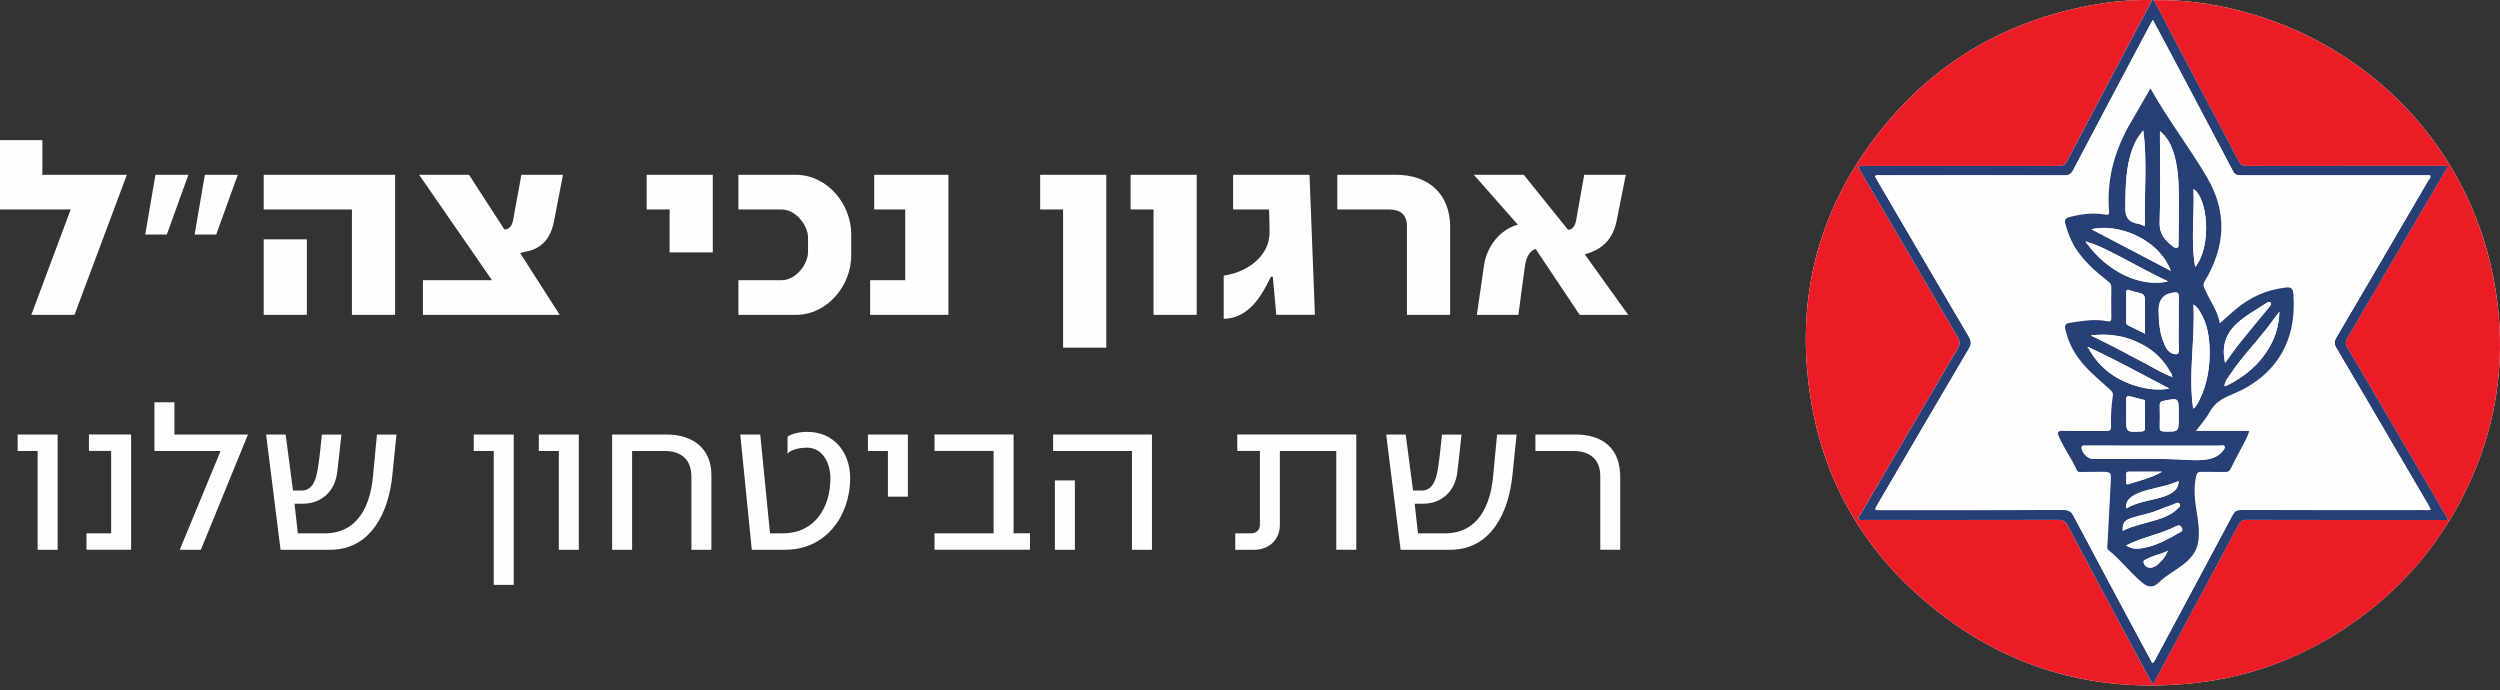
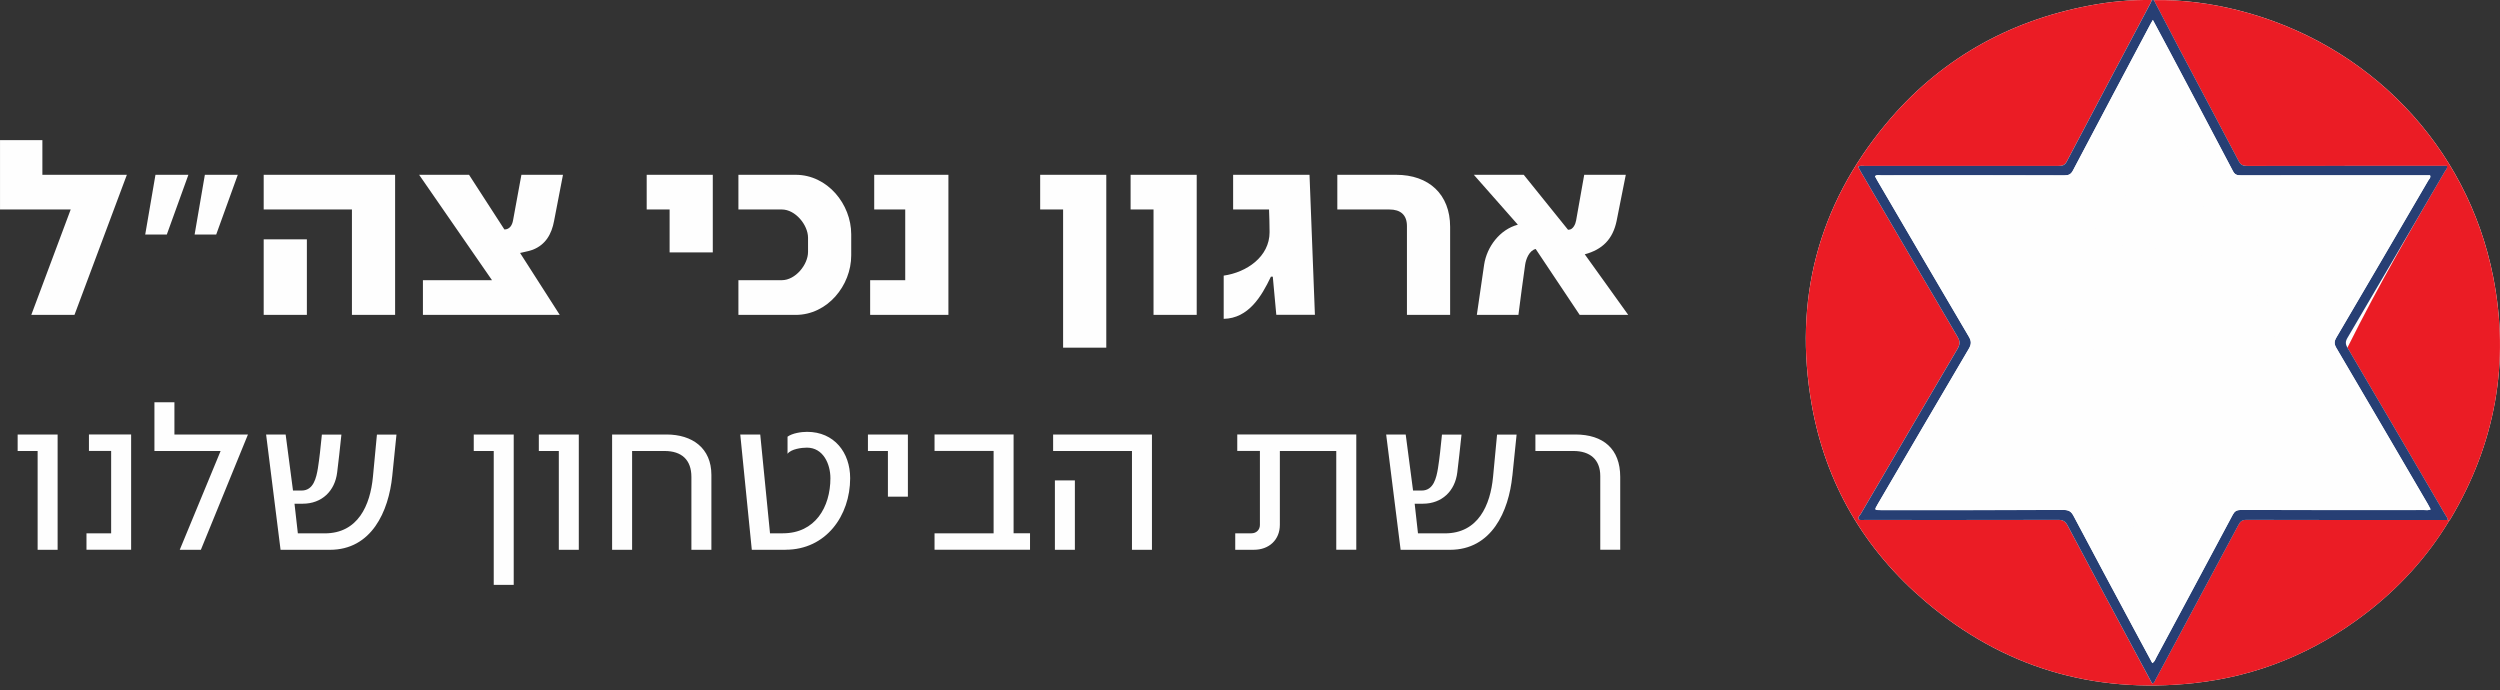
<svg xmlns="http://www.w3.org/2000/svg" width="250" height="69" viewBox="0 0 250 69" fill="none">
  <rect x="0" y="0" width="250" height="69" fill="#333333" stroke="none" />
  <path d="M215.388 0.011L215.183 0.004C213.089 -0.033 211.016 0.163 208.962 0.552C200.75 2.109 193.886 6.017 188.581 12.404C181.779 20.594 179.34 30.021 181.164 40.434C182.548 48.324 186.411 54.941 192.554 60.16C200.278 66.722 209.29 69.407 219.402 68.31C225.74 67.621 231.441 65.26 236.494 61.403C239.876 58.819 242.702 55.735 244.898 52.101C244.946 52.04 244.997 51.982 245.038 51.915C249.541 44.362 251.01 36.253 249.319 27.667C246.729 14.552 236.843 4.311 223.775 1.018C221.029 0.325 218.234 -0.039 215.392 0.008L215.388 0.011Z" fill="#FEFEFE" />
  <path d="M244.902 52.101C242.705 55.735 239.88 58.822 236.498 61.403C231.449 65.26 225.747 67.621 219.406 68.31C209.298 69.407 200.285 66.722 192.558 60.16C186.415 54.941 182.552 48.321 181.168 40.434C179.344 30.021 181.783 20.594 188.585 12.404C193.887 6.017 200.754 2.109 208.966 0.552C211.016 0.163 213.093 -0.033 215.187 0.004C215.15 0.092 215.119 0.183 215.075 0.268C212.273 5.561 209.465 10.85 206.674 16.149C206.472 16.531 206.216 16.592 205.837 16.592C199.377 16.585 192.917 16.585 186.453 16.592C186.251 16.592 186.036 16.531 185.804 16.669C185.9 16.845 185.988 17.014 186.084 17.176C189.306 22.682 192.52 28.194 195.759 33.689C196.022 34.132 196.008 34.439 195.752 34.875C192.513 40.37 189.295 45.879 186.077 51.388C185.978 51.557 185.729 51.739 185.876 51.932C185.951 52.033 186.238 51.992 186.429 51.992C192.889 51.992 199.349 51.999 205.813 51.982C206.288 51.982 206.53 52.128 206.753 52.543C209.137 57.032 211.542 61.507 213.94 65.986C214.364 66.78 214.794 67.57 215.221 68.364C215.461 68.259 215.488 68.073 215.567 67.928C218.327 62.787 221.084 57.647 223.834 52.499C224.012 52.165 224.189 51.982 224.623 51.982C231.336 51.999 238.053 51.996 244.765 51.999C244.81 52.033 244.851 52.07 244.895 52.104L244.902 52.101Z" fill="#EB1C25" />
-   <path d="M215.388 0.011C218.231 -0.033 221.025 0.329 223.772 1.021C236.839 4.314 246.726 14.555 249.315 27.67C251.01 36.253 249.541 44.366 245.035 51.918C244.997 51.982 244.942 52.04 244.895 52.104C244.85 52.07 244.809 52.033 244.765 51.999C244.765 51.77 244.604 51.611 244.498 51.432C241.253 45.872 238.004 40.316 234.741 34.767C234.526 34.398 234.53 34.145 234.741 33.78C237.994 28.248 241.232 22.705 244.468 17.163C244.567 16.994 244.758 16.849 244.686 16.585H244.037C237.597 16.585 231.158 16.582 224.715 16.595C224.294 16.595 224.062 16.491 223.861 16.102C221.896 12.356 219.905 8.624 217.926 4.885C217.069 3.264 216.229 1.636 215.381 0.008L215.388 0.011Z" fill="#EB1C25" />
+   <path d="M215.388 0.011C218.231 -0.033 221.025 0.329 223.772 1.021C236.839 4.314 246.726 14.555 249.315 27.67C251.01 36.253 249.541 44.366 245.035 51.918C244.997 51.982 244.942 52.04 244.895 52.104C244.85 52.07 244.809 52.033 244.765 51.999C244.765 51.77 244.604 51.611 244.498 51.432C241.253 45.872 238.004 40.316 234.741 34.767C237.994 28.248 241.232 22.705 244.468 17.163C244.567 16.994 244.758 16.849 244.686 16.585H244.037C237.597 16.585 231.158 16.582 224.715 16.595C224.294 16.595 224.062 16.491 223.861 16.102C221.896 12.356 219.905 8.624 217.926 4.885C217.069 3.264 216.229 1.636 215.381 0.008L215.388 0.011Z" fill="#EB1C25" />
  <path d="M215.388 0.011C216.235 1.636 217.076 3.267 217.933 4.888C219.911 8.627 221.903 12.36 223.867 16.105C224.072 16.494 224.301 16.599 224.722 16.599C231.161 16.585 237.601 16.588 244.044 16.588H244.693C244.765 16.852 244.574 16.997 244.474 17.166C241.239 22.709 238.001 28.251 234.748 33.784C234.533 34.149 234.53 34.402 234.748 34.77C238.011 40.319 241.26 45.876 244.505 51.435C244.611 51.614 244.772 51.773 244.772 52.003C238.059 52.003 231.342 52.003 224.629 51.986C224.195 51.986 224.018 52.168 223.84 52.502C221.09 57.65 218.33 62.791 215.573 67.931C215.494 68.077 215.467 68.266 215.228 68.367C214.801 67.573 214.37 66.783 213.947 65.989C211.545 61.511 209.14 57.035 206.759 52.546C206.537 52.131 206.294 51.982 205.819 51.986C199.359 52.003 192.899 51.996 186.435 51.996C186.244 51.996 185.96 52.036 185.882 51.935C185.738 51.742 185.984 51.56 186.083 51.391C189.301 45.882 192.52 40.373 195.758 34.878C196.014 34.442 196.025 34.139 195.765 33.693C192.526 28.197 189.308 22.685 186.09 17.18C185.995 17.017 185.906 16.849 185.81 16.673C186.039 16.534 186.254 16.595 186.459 16.595C192.919 16.592 199.38 16.588 205.843 16.595C206.222 16.595 206.479 16.538 206.68 16.153C209.468 10.853 212.276 5.564 215.081 0.271C215.125 0.187 215.156 0.096 215.194 0.008C215.262 0.008 215.33 0.011 215.398 0.015L215.388 0.011ZM215.234 66.314C215.474 66.165 215.525 65.949 215.621 65.77C218.176 61.007 220.731 56.248 223.273 51.479C223.461 51.128 223.669 50.999 224.076 50.999C230.184 51.013 236.292 51.01 242.404 51.006C242.609 51.006 242.824 51.06 243.064 50.939C242.971 50.766 242.889 50.597 242.797 50.435C239.746 45.217 236.699 39.995 233.631 34.787C233.406 34.402 233.413 34.135 233.638 33.753C236.713 28.525 239.77 23.286 242.828 18.048C242.917 17.896 243.105 17.767 243.005 17.531H242.36C236.269 17.531 230.181 17.531 224.089 17.534C223.741 17.534 223.498 17.5 223.304 17.129C221.189 13.096 219.05 9.073 216.919 5.051C216.389 4.051 215.853 3.058 215.286 1.997C215.18 2.176 215.122 2.271 215.071 2.369C212.474 7.26 209.871 12.15 207.295 17.051C207.09 17.443 206.861 17.538 206.444 17.538C200.336 17.524 194.228 17.527 188.116 17.534C187.918 17.534 187.696 17.446 187.498 17.625C187.573 17.767 187.641 17.902 187.72 18.034C190.774 23.253 193.821 28.474 196.892 33.682C197.156 34.132 197.138 34.442 196.882 34.878C193.831 40.053 190.801 45.241 187.768 50.425C187.426 51.01 187.426 51.013 188.092 51.013C194.183 51.013 200.271 51.02 206.362 50.999C206.858 50.999 207.114 51.141 207.346 51.577C209.358 55.38 211.398 59.17 213.427 62.963C214.025 64.078 214.626 65.192 215.234 66.317V66.314Z" fill="#273F74" />
  <path d="M215.234 66.314C214.626 65.189 214.025 64.078 213.427 62.959C211.394 59.166 209.355 55.377 207.346 51.574C207.114 51.138 206.861 50.993 206.362 50.996C200.274 51.016 194.183 51.01 188.092 51.01C187.429 51.01 187.426 51.01 187.767 50.422C190.801 45.237 193.831 40.049 196.882 34.875C197.138 34.439 197.155 34.128 196.892 33.679C193.821 28.471 190.774 23.249 187.72 18.031C187.644 17.899 187.576 17.764 187.498 17.622C187.696 17.443 187.918 17.531 188.116 17.531C194.224 17.524 200.333 17.521 206.444 17.534C206.861 17.534 207.087 17.44 207.295 17.048C209.871 12.147 212.474 7.256 215.07 2.365C215.122 2.267 215.18 2.173 215.286 1.994C215.853 3.054 216.389 4.051 216.919 5.047C219.05 9.07 221.189 13.093 223.304 17.125C223.498 17.497 223.741 17.531 224.089 17.531C230.181 17.524 236.268 17.527 242.36 17.527H243.005C243.104 17.764 242.916 17.892 242.828 18.044C239.77 23.283 236.713 28.522 233.638 33.75C233.412 34.132 233.406 34.399 233.631 34.784C236.699 39.992 239.746 45.214 242.797 50.432C242.893 50.594 242.975 50.763 243.063 50.935C242.824 51.057 242.609 51.003 242.404 51.003C236.296 51.006 230.187 51.01 224.076 50.996C223.669 50.996 223.461 51.124 223.273 51.476C220.731 56.245 218.176 61.007 215.62 65.766C215.525 65.945 215.47 66.165 215.234 66.31V66.314ZM219.604 43.096C220.106 42.417 220.618 41.856 220.977 41.208C221.462 40.326 222.18 39.87 223.102 39.495C227.588 37.678 229.713 34.172 229.347 29.407C229.306 28.853 229.125 28.694 228.575 28.758C226.675 28.974 225.019 29.717 223.573 30.94C223.047 31.386 222.535 31.852 221.985 32.338C221.831 31.44 221.425 30.697 221.004 29.957C220.786 29.572 220.622 29.16 220.424 28.761C220.308 28.528 220.349 28.343 220.485 28.12C222.538 24.701 222.777 21.253 220.707 17.73C218.938 14.717 216.785 11.951 215.057 8.847C214.356 10.06 213.68 11.222 213.01 12.387C211.453 15.099 210.657 17.997 210.916 21.131C210.954 21.598 210.698 21.483 210.469 21.449C209.27 21.267 208.101 21.398 206.94 21.719C206.574 21.82 206.431 21.983 206.54 22.378C206.789 23.296 207.131 24.168 207.66 24.965C208.487 26.211 209.594 27.177 210.759 28.089C210.978 28.262 211.152 28.417 211.145 28.741C211.121 29.744 211.125 30.747 211.145 31.75C211.152 32.085 211.06 32.19 210.715 32.122C209.464 31.872 208.234 32.102 207.001 32.288C206.502 32.362 206.461 32.571 206.554 32.977C206.861 34.344 207.52 35.527 208.463 36.567C209.259 37.445 210.182 38.192 211.046 38.999C211.207 39.148 211.336 39.276 211.299 39.532C211.145 40.563 211.073 41.603 211.118 42.647C211.135 43.066 210.954 43.109 210.605 43.106C209.181 43.093 207.756 43.12 206.332 43.089C205.785 43.076 205.71 43.211 205.918 43.694C206.42 44.849 207.175 45.865 207.691 47.011C207.801 47.254 208.012 47.196 208.193 47.2C208.894 47.2 209.597 47.169 210.298 47.183C211.066 47.196 211.131 47.271 211.094 48.017C210.985 50.135 210.868 52.249 210.762 54.367C210.752 54.59 210.66 54.85 210.875 55.022C212.126 56.019 213.068 57.326 214.312 58.329C214.859 58.77 215.37 58.757 215.846 58.288C216.574 57.576 217.482 57.109 218.282 56.495C219.044 55.914 219.648 55.225 219.819 54.252C219.993 53.249 219.85 52.256 219.689 51.263C219.491 50.044 219.341 48.821 219.628 47.588C219.696 47.291 219.822 47.176 220.14 47.186C220.94 47.206 221.739 47.183 222.542 47.2C222.812 47.206 222.959 47.119 223.078 46.872C223.44 46.126 223.84 45.399 224.223 44.663C224.475 44.173 224.773 43.7 224.937 43.099H219.614L219.604 43.096Z" fill="#FEFEFE" />
-   <path d="M219.604 43.096H224.927C224.763 43.694 224.465 44.17 224.213 44.66C223.83 45.396 223.434 46.126 223.068 46.869C222.949 47.115 222.802 47.203 222.532 47.196C221.732 47.179 220.933 47.203 220.13 47.183C219.816 47.176 219.69 47.288 219.618 47.585C219.331 48.818 219.481 50.04 219.679 51.26C219.84 52.253 219.983 53.246 219.809 54.249C219.642 55.218 219.034 55.907 218.272 56.492C217.469 57.103 216.56 57.572 215.836 58.285C215.358 58.753 214.846 58.767 214.302 58.326C213.062 57.322 212.116 56.015 210.865 55.019C210.65 54.847 210.739 54.583 210.753 54.364C210.858 52.246 210.975 50.132 211.084 48.014C211.121 47.267 211.057 47.19 210.288 47.179C209.588 47.169 208.884 47.2 208.183 47.196C208.002 47.196 207.791 47.254 207.681 47.007C207.165 45.862 206.41 44.846 205.908 43.691C205.696 43.208 205.775 43.076 206.322 43.086C207.746 43.116 209.171 43.086 210.595 43.103C210.944 43.106 211.125 43.062 211.108 42.643C211.063 41.603 211.139 40.563 211.289 39.529C211.326 39.273 211.197 39.148 211.036 38.996C210.172 38.188 209.249 37.442 208.453 36.564C207.514 35.523 206.855 34.345 206.544 32.973C206.451 32.568 206.492 32.359 206.991 32.284C208.228 32.099 209.454 31.869 210.705 32.119C211.05 32.19 211.142 32.082 211.135 31.747C211.118 30.744 211.115 29.741 211.135 28.738C211.142 28.41 210.968 28.255 210.749 28.086C209.584 27.171 208.477 26.205 207.651 24.962C207.121 24.165 206.783 23.29 206.53 22.374C206.421 21.979 206.568 21.817 206.93 21.716C208.088 21.395 209.26 21.263 210.459 21.446C210.691 21.479 210.947 21.594 210.906 21.128C210.647 17.994 211.443 15.096 213 12.383C213.67 11.218 214.343 10.056 215.047 8.844C216.775 11.944 218.928 14.714 220.697 17.727C222.768 21.25 222.528 24.698 220.475 28.116C220.342 28.339 220.298 28.525 220.414 28.758C220.612 29.153 220.776 29.569 220.995 29.954C221.415 30.694 221.821 31.436 221.975 32.335C222.525 31.849 223.034 31.383 223.564 30.937C225.009 29.717 226.666 28.971 228.565 28.755C229.115 28.691 229.296 28.853 229.337 29.403C229.703 34.169 227.578 37.675 223.092 39.492C222.17 39.867 221.452 40.323 220.967 41.205C220.612 41.853 220.096 42.414 219.594 43.093L219.604 43.096ZM208.754 24.229C208.713 24.127 208.641 24.141 208.566 24.181C208.6 24.225 208.634 24.273 208.669 24.317C210.865 27.306 214.118 28.724 216.769 28.15C216.758 28.133 216.752 28.11 216.738 28.103C214.924 27.269 213.202 26.262 211.422 25.364C210.561 24.928 209.707 24.465 208.757 24.229H208.754ZM208.897 34.74C208.856 34.726 208.785 34.693 208.778 34.703C208.737 34.76 208.781 34.787 208.833 34.801C209.967 36.895 211.764 38.134 214.053 38.715C214.944 38.942 215.856 39.033 216.929 38.864C216.509 38.638 216.222 38.482 215.935 38.33C213.605 37.101 211.285 35.854 208.897 34.74ZM222.436 38.597C222.511 38.587 222.593 38.597 222.658 38.567C224.503 37.665 226.006 36.395 227.011 34.598C227.585 33.564 227.902 32.46 227.94 31.166C227.444 31.825 227.031 32.399 226.594 32.953C225.425 34.446 224.097 35.814 223.051 37.401C222.805 37.776 222.474 38.124 222.446 38.611C222.423 38.617 222.395 38.621 222.371 38.627L222.395 38.671C222.409 38.648 222.423 38.624 222.44 38.6L222.436 38.597ZM217.172 37.675C217.196 37.699 217.216 37.722 217.24 37.746C217.243 37.726 217.257 37.705 217.25 37.692C217.226 37.638 217.196 37.638 217.165 37.688C217.288 37.469 217.103 37.327 217.018 37.175C216.28 35.848 215.19 34.882 213.814 34.243C212.355 33.568 210.817 33.335 209.075 33.544C211.053 34.476 212.836 35.456 214.637 36.405C215.474 36.847 216.28 37.351 217.175 37.678L217.172 37.675ZM218.993 46.004C219.403 46.004 219.813 46.035 220.219 45.997C220.967 45.933 221.691 45.785 222.211 45.17C222.337 45.021 222.522 44.842 222.467 44.673C222.395 44.45 222.125 44.569 221.948 44.569C217.537 44.562 213.13 44.562 208.72 44.562C208.604 44.562 208.484 44.562 208.368 44.562C208.228 44.562 208.163 44.609 208.163 44.764C208.163 45.261 208.781 45.889 209.284 45.896C212.522 45.933 215.761 45.791 218.996 46.004H218.993ZM215.997 13.123V13.772C215.997 16.602 216.061 19.433 215.966 22.26C215.925 23.405 216.495 24.026 217.278 24.627C217.401 24.722 217.548 24.833 217.701 24.776C217.91 24.698 217.848 24.489 217.852 24.323C217.865 22.861 217.893 21.398 217.886 19.936C217.879 18.281 217.838 16.622 217.278 15.035C217.028 14.329 216.683 13.677 216 13.123H215.997ZM214.326 13.046C213.824 13.61 213.53 14.157 213.301 14.741C212.549 16.67 212.567 18.689 212.529 20.713C212.509 21.716 212.857 22.233 213.841 22.378C214.042 22.408 214.234 22.523 214.5 22.624C214.391 19.443 214.756 16.302 214.329 13.042L214.326 13.046ZM219.321 40.877C219.669 40.58 219.806 40.279 219.949 39.989C220.732 38.394 221.005 36.692 220.96 34.943C220.926 33.605 220.711 32.298 219.973 31.129C219.819 30.883 219.662 30.636 219.344 30.457C219.529 33.95 218.808 37.364 219.321 40.88V40.877ZM217.872 32.372C217.872 31.467 217.855 30.562 217.879 29.66C217.889 29.265 217.718 29.214 217.387 29.251C216.412 29.366 215.905 29.904 215.867 30.866C215.867 30.886 215.86 30.903 215.86 30.923C215.867 32.139 215.949 33.345 216.461 34.476C216.639 34.868 216.857 35.236 217.308 35.375C217.667 35.486 217.896 35.453 217.879 34.969C217.845 34.105 217.869 33.237 217.869 32.372H217.872ZM217.083 27.086C215.764 23.695 211.552 22.317 209.15 22.928C211.801 24.317 214.394 25.674 217.083 27.086ZM222.508 36.28C223.051 35.54 223.529 34.848 224.056 34.193C224.985 33.031 225.948 31.892 226.891 30.741C226.997 30.612 227.158 30.447 227.069 30.288C226.98 30.133 226.785 30.21 226.652 30.302C225.637 30.98 224.544 31.541 223.646 32.386C222.528 33.439 222.16 34.709 222.505 36.28H222.508ZM219.522 26.694C221.196 24.648 220.79 19.784 219.351 18.912C219.461 21.483 219.054 24.063 219.522 26.694ZM214.493 33.368C214.493 32.301 214.493 31.345 214.493 30.386C214.493 29.427 214.493 29.407 213.55 29.201C213.363 29.16 213.178 29.096 212.997 29.028C212.731 28.927 212.611 28.968 212.618 29.288C212.635 30.251 212.625 31.21 212.621 32.173C212.621 32.311 212.618 32.44 212.768 32.514C213.318 32.784 213.865 33.058 214.493 33.368ZM212.621 41.38C212.621 41.495 212.621 41.61 212.621 41.728C212.621 43.241 212.621 43.231 214.145 43.147C214.435 43.13 214.504 43.035 214.5 42.772C214.487 41.965 214.5 41.154 214.493 40.343C214.493 40.208 214.569 40.029 214.333 39.972C213.899 39.87 213.468 39.745 213.035 39.641C212.748 39.573 212.604 39.664 212.621 39.992C212.645 40.455 212.628 40.917 212.628 41.38H212.621ZM217.872 41.6C217.872 41.505 217.872 41.407 217.872 41.313C217.872 39.766 217.872 39.776 216.314 40.097C216.038 40.154 215.973 40.262 215.976 40.512C215.986 41.262 215.993 42.012 215.976 42.762C215.966 43.076 216.089 43.136 216.379 43.143C217.875 43.187 217.875 43.197 217.875 41.715C217.875 41.677 217.875 41.637 217.875 41.6H217.872ZM217.852 48.098C217.097 48.466 216.314 48.612 215.546 48.804C214.774 48.997 213.984 49.155 213.298 49.588C212.847 49.871 212.539 50.24 212.632 50.848C213.359 50.405 214.148 50.209 214.948 50.027C215.628 49.871 216.324 49.74 216.95 49.412C217.469 49.142 217.875 48.784 217.852 48.095V48.098ZM212.273 53.08C213.438 52.503 214.678 52.31 215.856 51.922C216.526 51.699 217.172 51.432 217.684 50.935C217.834 50.79 218.135 50.631 217.954 50.378C217.804 50.169 217.565 50.351 217.37 50.425C216.844 50.625 216.314 50.814 215.792 51.023C214.941 51.368 214.036 51.52 213.168 51.793C212.444 52.023 212.245 52.324 212.276 53.08H212.273ZM212.621 54.543C213.069 54.843 213.468 54.894 213.878 54.857C215.443 54.718 216.748 53.935 218.07 53.192C218.275 53.077 218.265 52.915 218.169 52.749C218.043 52.536 217.875 52.482 217.633 52.611C216.892 52.999 216.092 53.256 215.3 53.519C214.415 53.813 213.523 54.077 212.625 54.543H212.621ZM216.198 47.173C215.098 47.173 213.995 47.173 212.895 47.173C212.748 47.173 212.621 47.193 212.621 47.386C212.625 47.676 212.625 47.963 212.621 48.254C212.621 48.409 212.7 48.466 212.836 48.422C213.967 48.051 215.142 47.798 216.198 47.176V47.173ZM216.789 55.073C216.157 55.428 215.426 55.505 214.804 55.846C214.613 55.951 214.241 55.998 214.384 56.343C214.51 56.64 214.787 56.809 215.139 56.762C215.419 56.725 215.645 56.573 215.846 56.39C216.249 56.026 216.581 55.607 216.789 55.076V55.073Z" fill="#273F74" />
  <path d="M218.992 46.004C215.757 45.791 212.519 45.933 209.28 45.896C208.778 45.889 208.16 45.261 208.16 44.764C208.16 44.612 208.228 44.562 208.365 44.562C208.481 44.562 208.6 44.562 208.717 44.562C213.127 44.562 217.534 44.562 221.944 44.568C222.122 44.568 222.388 44.45 222.463 44.673C222.518 44.842 222.333 45.021 222.207 45.17C221.688 45.784 220.964 45.933 220.215 45.997C219.809 46.031 219.399 46.004 218.989 46.004H218.992Z" fill="#FEFEFE" />
-   <path d="M215.997 13.123C216.68 13.68 217.025 14.329 217.274 15.035C217.838 16.622 217.876 18.28 217.882 19.936C217.889 21.398 217.862 22.86 217.848 24.323C217.848 24.488 217.906 24.698 217.698 24.776C217.544 24.833 217.397 24.721 217.274 24.627C216.492 24.026 215.922 23.404 215.963 22.259C216.062 19.432 215.993 16.602 215.993 13.771V13.123H215.997Z" fill="#FEFEFE" />
  <path d="M214.326 13.045C214.753 16.305 214.388 19.446 214.497 22.627C214.23 22.526 214.043 22.411 213.838 22.381C212.854 22.236 212.505 21.719 212.526 20.716C212.567 18.689 212.546 16.673 213.298 14.744C213.527 14.157 213.82 13.61 214.323 13.049L214.326 13.045Z" fill="#FEFEFE" />
  <path d="M219.321 40.877C218.812 37.361 219.529 33.946 219.345 30.454C219.662 30.636 219.816 30.883 219.973 31.126C220.711 32.291 220.926 33.602 220.961 34.939C221.005 36.688 220.732 38.391 219.949 39.985C219.806 40.275 219.669 40.576 219.321 40.873V40.877Z" fill="#FEFEFE" />
  <path d="M217.872 32.372C217.872 33.236 217.848 34.105 217.882 34.969C217.899 35.452 217.67 35.483 217.312 35.374C216.861 35.236 216.642 34.868 216.465 34.476C215.952 33.345 215.87 32.139 215.863 30.923C215.863 30.903 215.867 30.886 215.87 30.866C215.907 29.904 216.413 29.366 217.39 29.251C217.718 29.21 217.893 29.265 217.882 29.66C217.855 30.565 217.875 31.467 217.875 32.372H217.872Z" fill="#FEFEFE" />
  <path d="M217.172 37.675C216.277 37.35 215.47 36.844 214.633 36.401C212.833 35.452 211.05 34.469 209.072 33.541C210.814 33.331 212.351 33.564 213.81 34.24C215.187 34.878 216.277 35.844 217.014 37.172C217.1 37.324 217.284 37.465 217.161 37.685L217.172 37.671V37.675Z" fill="#FEFEFE" />
  <path d="M217.083 27.086C214.391 25.677 211.801 24.32 209.15 22.928C211.552 22.317 215.764 23.691 217.083 27.086Z" fill="#FEFEFE" />
  <path d="M222.446 38.61C222.474 38.124 222.805 37.776 223.051 37.401C224.096 35.814 225.422 34.446 226.594 32.953C227.031 32.396 227.444 31.822 227.94 31.166C227.902 32.456 227.584 33.564 227.01 34.598C226.006 36.398 224.503 37.668 222.658 38.566C222.593 38.597 222.511 38.59 222.436 38.597L222.446 38.61Z" fill="#FEFEFE" />
  <path d="M208.901 34.736C211.289 35.851 213.608 37.101 215.938 38.327C216.225 38.479 216.512 38.634 216.932 38.86C215.86 39.029 214.948 38.938 214.056 38.712C211.767 38.134 209.97 36.891 208.836 34.797C208.856 34.777 208.88 34.757 208.901 34.736Z" fill="#FEFEFE" />
-   <path d="M208.754 24.229C209.704 24.465 210.554 24.928 211.418 25.363C213.198 26.262 214.923 27.268 216.734 28.102C216.748 28.109 216.755 28.133 216.765 28.15C214.114 28.724 210.862 27.305 208.665 24.316C208.692 24.286 208.723 24.259 208.75 24.229H208.754Z" fill="#FEFEFE" />
  <path d="M222.508 36.28C222.159 34.712 222.528 33.439 223.649 32.385C224.544 31.541 225.64 30.98 226.655 30.301C226.788 30.214 226.983 30.136 227.072 30.288C227.161 30.447 227 30.609 226.894 30.741C225.951 31.892 224.988 33.031 224.059 34.192C223.533 34.848 223.058 35.543 222.511 36.28H222.508Z" fill="#FEFEFE" />
  <path d="M219.522 26.694C219.054 24.063 219.461 21.483 219.351 18.912C220.786 19.784 221.193 24.647 219.522 26.694Z" fill="#FEFEFE" />
-   <path d="M214.493 33.368C213.865 33.058 213.318 32.784 212.768 32.514C212.618 32.44 212.621 32.308 212.621 32.173C212.621 31.21 212.632 30.251 212.618 29.288C212.611 28.967 212.734 28.927 212.997 29.028C213.178 29.096 213.363 29.16 213.551 29.201C214.493 29.407 214.493 29.407 214.493 30.386C214.493 31.366 214.493 32.301 214.493 33.368Z" fill="#FEFEFE" />
  <path d="M212.621 41.38C212.621 40.917 212.638 40.455 212.614 39.992C212.597 39.664 212.741 39.573 213.028 39.641C213.461 39.745 213.892 39.867 214.326 39.971C214.561 40.029 214.486 40.205 214.486 40.343C214.493 41.15 214.483 41.961 214.493 42.771C214.496 43.035 214.428 43.13 214.138 43.146C212.614 43.231 212.614 43.241 212.614 41.728C212.614 41.613 212.614 41.498 212.614 41.38H212.621Z" fill="#FEFEFE" />
  <path d="M217.872 41.6C217.872 41.637 217.872 41.677 217.872 41.714C217.872 43.197 217.872 43.187 216.376 43.143C216.082 43.133 215.963 43.075 215.973 42.761C215.993 42.012 215.986 41.262 215.973 40.512C215.969 40.262 216.031 40.154 216.311 40.097C217.872 39.776 217.869 39.766 217.869 41.312C217.869 41.407 217.869 41.505 217.869 41.6H217.872Z" fill="#FEFEFE" />
  <path d="M217.852 48.098C217.875 48.784 217.469 49.145 216.95 49.415C216.325 49.743 215.628 49.871 214.948 50.03C214.148 50.212 213.359 50.408 212.632 50.851C212.539 50.243 212.847 49.875 213.298 49.591C213.984 49.159 214.774 49 215.546 48.807C216.314 48.615 217.097 48.47 217.852 48.102V48.098Z" fill="#FEFEFE" />
  <path d="M212.273 53.08C212.246 52.323 212.44 52.023 213.165 51.793C214.032 51.516 214.938 51.364 215.788 51.023C216.311 50.814 216.84 50.624 217.366 50.425C217.561 50.351 217.8 50.169 217.951 50.378C218.132 50.631 217.831 50.79 217.681 50.935C217.168 51.428 216.523 51.699 215.853 51.921C214.675 52.313 213.434 52.502 212.27 53.08H212.273Z" fill="#FEFEFE" />
  <path d="M212.621 54.542C213.52 54.076 214.411 53.81 215.296 53.519C216.089 53.256 216.888 52.999 217.629 52.611C217.872 52.482 218.039 52.536 218.166 52.749C218.265 52.914 218.271 53.077 218.067 53.191C216.744 53.934 215.439 54.718 213.875 54.857C213.468 54.894 213.065 54.846 212.618 54.542H212.621Z" fill="#FEFEFE" />
  <path d="M216.198 47.173C215.142 47.794 213.971 48.047 212.836 48.419C212.696 48.463 212.618 48.405 212.621 48.25C212.621 47.959 212.621 47.672 212.621 47.382C212.621 47.19 212.744 47.169 212.894 47.169C213.995 47.169 215.098 47.169 216.198 47.169V47.173Z" fill="#FEFEFE" />
  <path d="M216.789 55.073C216.581 55.603 216.249 56.022 215.846 56.387C215.645 56.569 215.419 56.721 215.139 56.758C214.787 56.806 214.507 56.637 214.384 56.34C214.237 55.995 214.61 55.948 214.804 55.843C215.426 55.502 216.157 55.424 216.789 55.07V55.073Z" fill="#FEFEFE" />
  <path d="M208.665 24.316C208.631 24.272 208.597 24.225 208.562 24.181C208.641 24.141 208.709 24.127 208.75 24.229C208.723 24.259 208.692 24.286 208.665 24.316Z" fill="#FEFEFE" />
  <path d="M208.836 34.8C208.785 34.784 208.74 34.757 208.781 34.703C208.788 34.692 208.86 34.726 208.901 34.74C208.88 34.76 208.856 34.78 208.836 34.8Z" fill="#FEFEFE" />
  <path d="M222.435 38.597C222.422 38.62 222.408 38.644 222.391 38.668L222.368 38.624C222.391 38.617 222.418 38.614 222.442 38.607L222.432 38.593L222.435 38.597Z" fill="#FEFEFE" />
  <path d="M217.162 37.688C217.192 37.641 217.226 37.641 217.246 37.692C217.253 37.705 217.239 37.729 217.236 37.746C217.212 37.722 217.192 37.699 217.168 37.675L217.158 37.688H217.162Z" fill="#FEFEFE" />
  <path fill-rule="evenodd" clip-rule="evenodd" d="M3.131 31.486H7.449L12.686 17.48H4.238V14.011H0.002V20.949H7.07L3.131 31.486ZM14.521 23.455H16.68L18.839 17.48H15.546L14.521 23.455ZM19.461 23.455H21.62L23.779 17.48H20.486L19.461 23.455ZM35.193 31.487V20.949H26.369V17.48H39.511V31.487H35.193ZM26.369 31.487V23.934H30.687V31.487H26.369ZM53.275 24.975C54.57 24.468 55.164 23.401 55.407 22.094C55.564 21.275 55.721 20.465 55.878 19.654L55.878 19.654L55.879 19.649C56.019 18.927 56.159 18.205 56.298 17.477H52.141L51.304 22.04C51.222 22.496 50.98 22.948 50.44 22.948L46.904 17.48H41.913L49.2 28.018H42.292V31.487H55.974L52.008 25.296C52.15 25.26 52.289 25.23 52.427 25.201C52.709 25.14 52.986 25.081 53.275 24.975ZM66.961 25.242V20.945H64.669V17.477H71.279V25.242H66.961ZM73.841 31.487H79.564V31.49C82.747 31.49 85.122 28.555 85.122 25.539V23.431C85.122 20.415 82.747 17.48 79.564 17.48H73.841V20.949H78.187C79.536 20.949 80.804 22.496 80.804 23.776V25.191C80.804 26.471 79.536 28.018 78.187 28.018H73.841V31.487ZM87.015 31.487V28.018H90.523V20.949H87.421V17.48H94.841V31.487H87.015ZM106.31 20.949V34.77H110.628V17.48H104.017V20.949H106.31ZM115.353 31.487V20.949H113.06V17.48H119.671V31.487H115.353ZM127.279 27.67L127.631 31.487V31.483H131.491L130.951 17.477H123.313V20.945H126.903C126.93 21.692 126.958 22.465 126.958 23.212C126.958 25.694 124.638 27.241 122.37 27.562V31.885C124.85 31.831 126.148 29.646 127.091 27.67H127.279ZM140.694 31.487V22.604C140.694 21.482 140.045 20.949 138.942 20.949H133.732V17.48H139.615C142.881 17.48 145.013 19.429 145.013 22.681V31.487H140.694ZM153.567 24.897L157.967 31.487H162.822L158.476 25.431C160.256 24.951 161.281 23.911 161.66 22.097C161.81 21.314 161.967 20.539 162.124 19.764C162.278 19.004 162.432 18.245 162.579 17.48H158.421L157.612 22.043C157.557 22.388 157.315 22.975 156.857 22.975H156.802L152.375 17.48H147.384L151.784 22.469C149.977 22.948 148.682 24.684 148.412 26.471C148.291 27.312 148.169 28.145 148.048 28.979C147.927 29.812 147.806 30.646 147.684 31.487H151.842C152.057 29.805 152.272 28.153 152.515 26.471C152.597 25.91 152.918 25.056 153.567 24.897ZM3.763 54.978V45.099H1.765V43.45H5.762V54.978H3.763ZM8.648 53.33V54.974H13.113V43.447H8.894V45.095H11.115V53.33H8.648ZM20.086 54.978H17.975L22.061 45.099H15.443V40.225H17.442V43.454H24.794L20.086 54.981V54.978ZM32.986 54.981C37.16 54.981 38.872 51.138 39.227 47.581V47.584L39.647 43.457H37.693L37.294 47.672C37.027 50.526 35.804 53.336 32.473 53.336H29.785L29.45 50.371H30.273C32.187 50.371 33.495 49.098 33.717 47.233C33.862 46.078 33.987 44.902 34.11 43.741L34.141 43.457H32.187L32.161 43.713L32.161 43.713L32.161 43.713L32.161 43.713L32.161 43.713C32.057 44.749 31.951 45.802 31.787 46.838C31.63 47.76 31.363 49.054 30.164 49.054H29.3L28.565 43.454H26.611L28.056 54.981H32.986ZM49.374 58.49V45.099H47.375V43.45H51.372V58.49H49.374ZM55.882 45.099V54.978H57.88V43.45H53.883V45.099H55.882ZM69.14 54.978V47.689C69.14 45.977 68.163 45.099 66.452 45.099H63.21V54.978H61.211V43.45H66.653C69.229 43.45 71.139 44.812 71.139 47.49V54.978H69.14ZM75.18 54.978H78.556L78.552 54.974C82.597 54.974 85.016 51.573 85.016 47.818C85.016 45.247 83.417 43.184 80.708 43.184C80.131 43.184 79.242 43.315 78.754 43.667V45.379C79.109 44.896 80.175 44.764 80.687 44.764C82.331 44.764 83.041 46.413 83.041 47.818C83.041 50.715 81.511 53.33 78.289 53.33H77.001L76.024 43.45H74.026L75.18 54.978ZM88.791 49.665V45.099H86.793V43.45H90.789V49.665H88.791ZM93.454 53.33V54.974H103.002V53.326H101.359V43.447H93.454V45.095H99.361V53.33H93.454ZM113.197 54.978V45.099H105.312V43.45H115.195V54.978H113.197ZM105.49 54.978V48.041H107.488V54.978H105.49ZM133.626 45.099V54.978L133.629 54.974H135.628V43.447H123.726V45.095H125.991V52.495C125.991 52.978 125.636 53.33 125.147 53.33H123.524V54.978H125.39C126.896 54.978 127.986 53.992 127.986 52.475V45.099H133.626ZM151.233 47.581C150.878 51.138 149.17 54.981 144.992 54.981H140.062L138.617 43.454H140.571L141.306 49.054H142.174C143.373 49.054 143.639 47.76 143.796 46.838C143.96 45.803 144.066 44.749 144.17 43.714L144.196 43.457H146.15L146.116 43.779V43.779C145.994 44.928 145.871 46.09 145.73 47.233C145.508 49.098 144.196 50.371 142.286 50.371H141.467L141.798 53.336H144.486C147.817 53.336 149.04 50.526 149.307 47.672L149.706 43.457H151.66L151.237 47.584L151.233 47.581ZM160.027 54.974V54.978L160.024 54.974H160.027ZM160.027 54.974H162.022V47.686C162.022 44.899 160.335 43.45 157.537 43.45H153.54V45.099H157.339C158.982 45.099 160.027 45.933 160.027 47.601V54.974Z" fill="#FEFEFE" />
</svg>